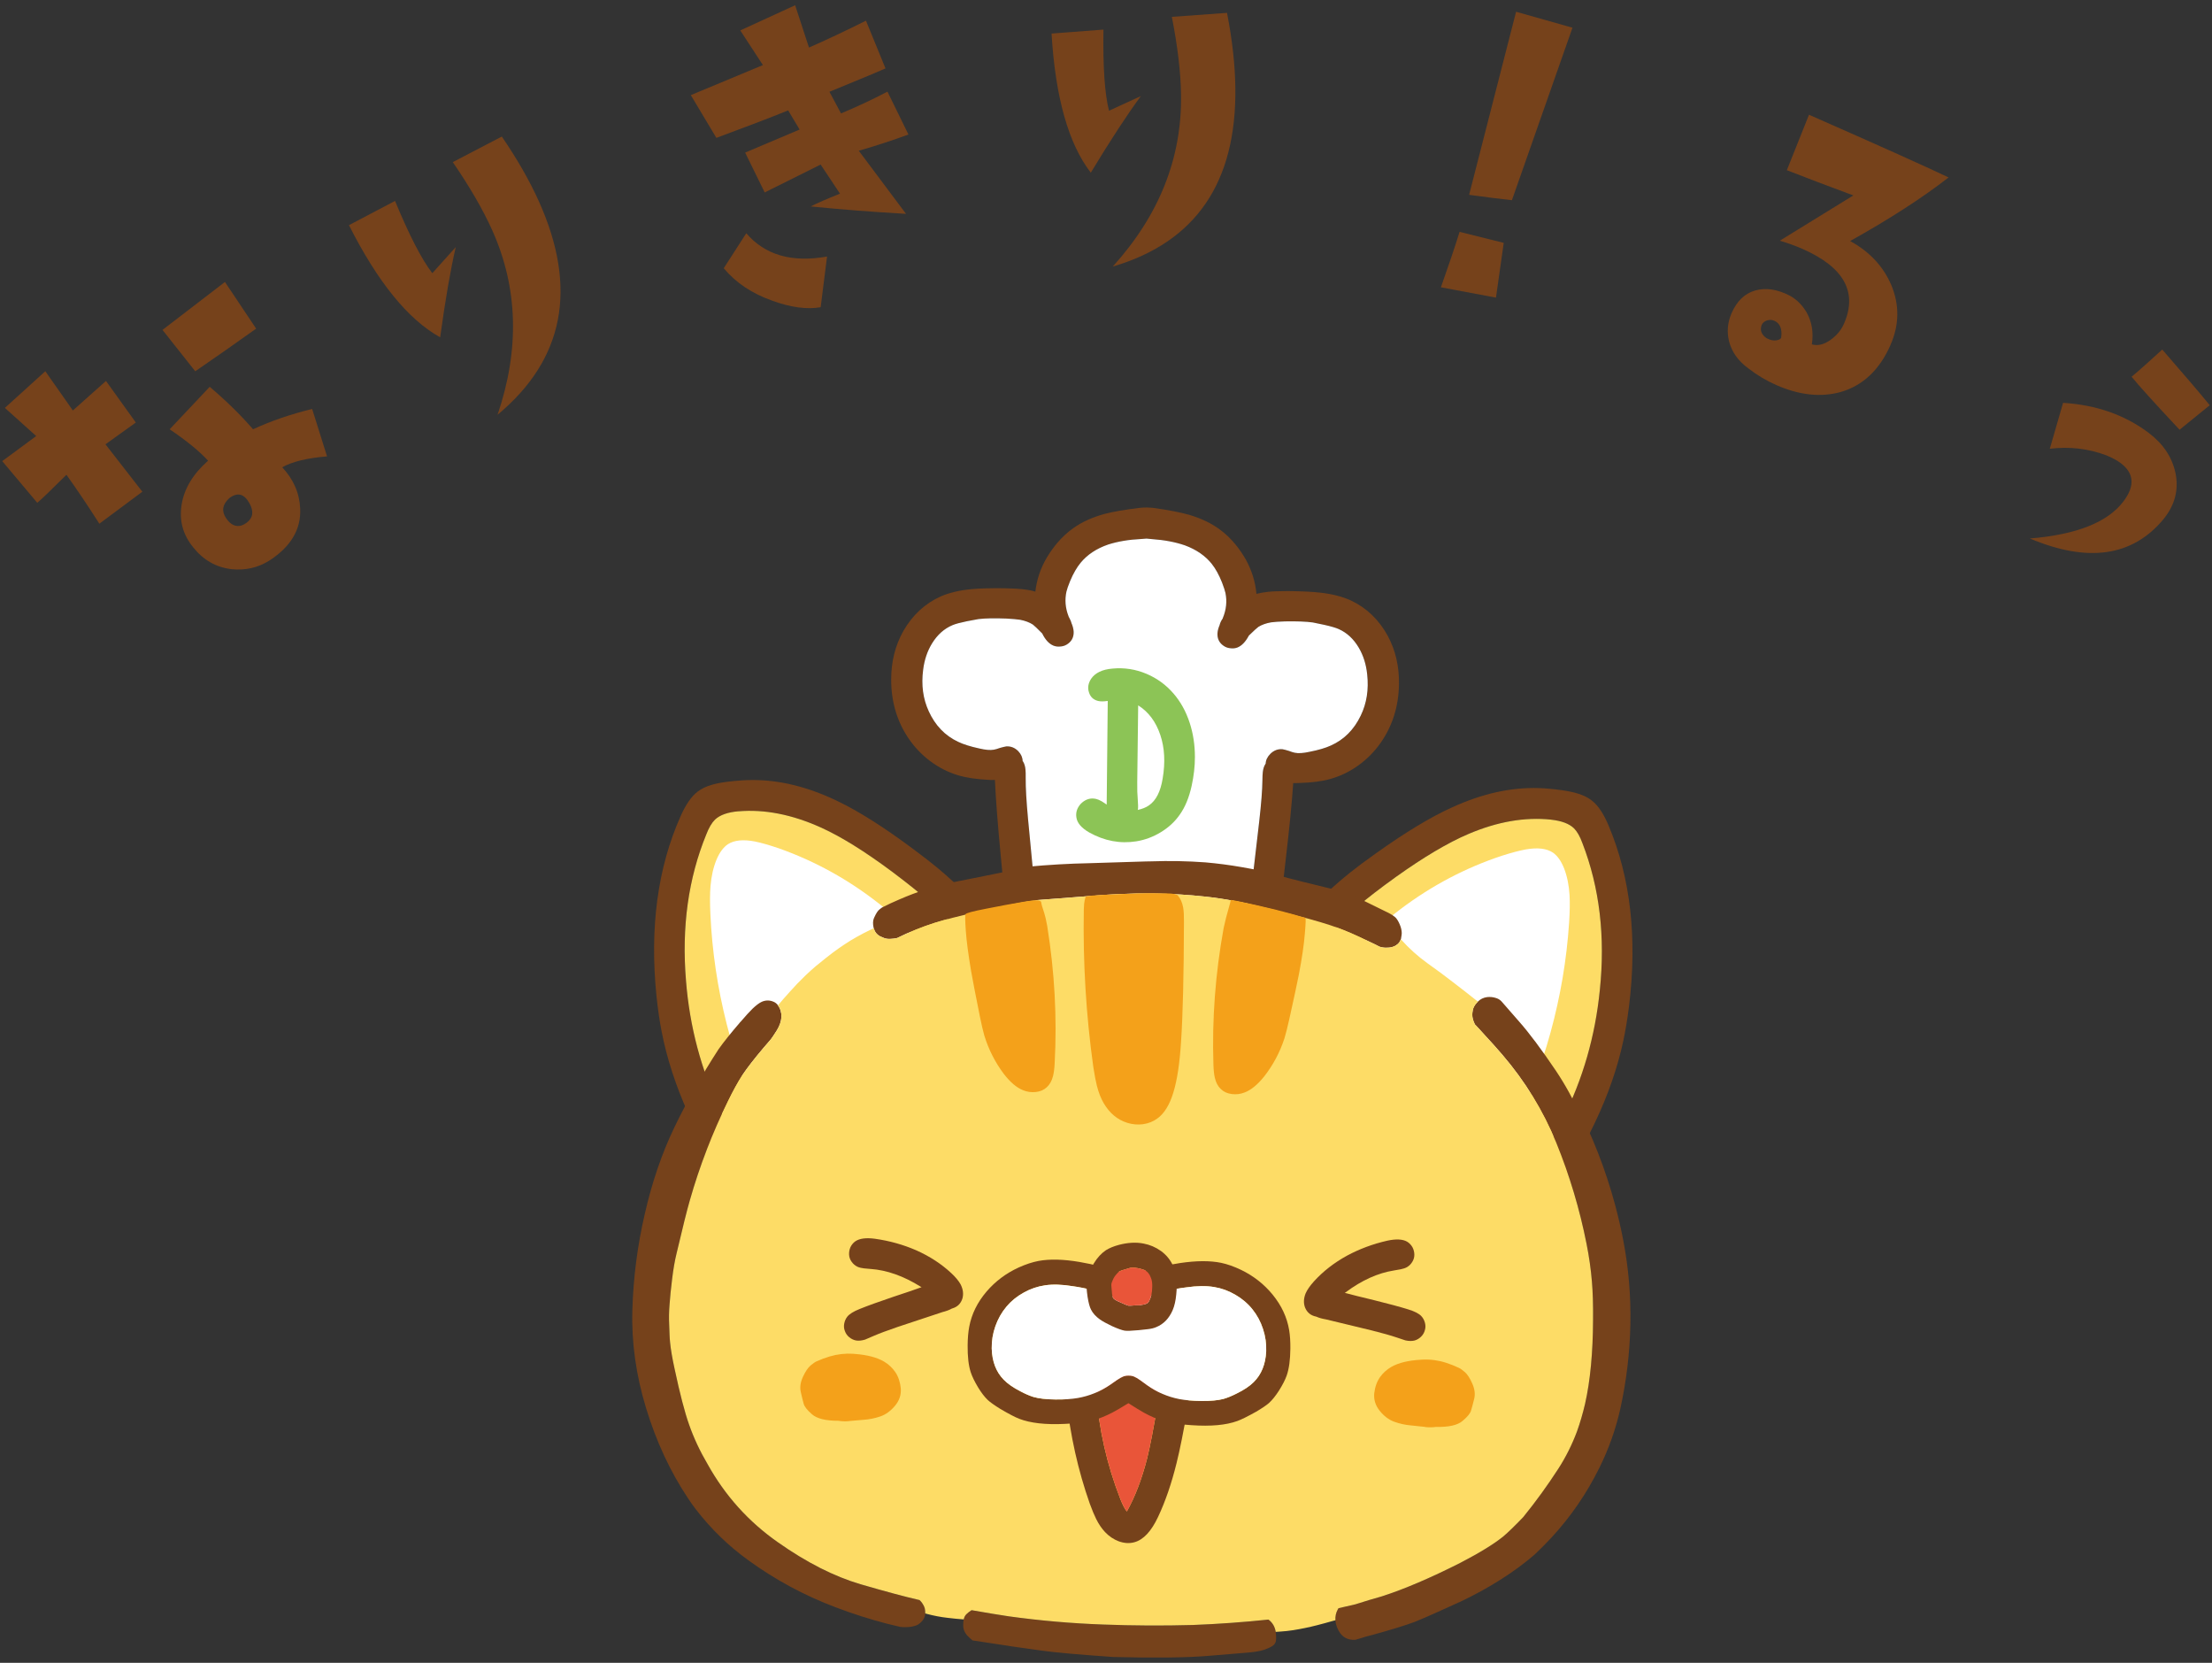
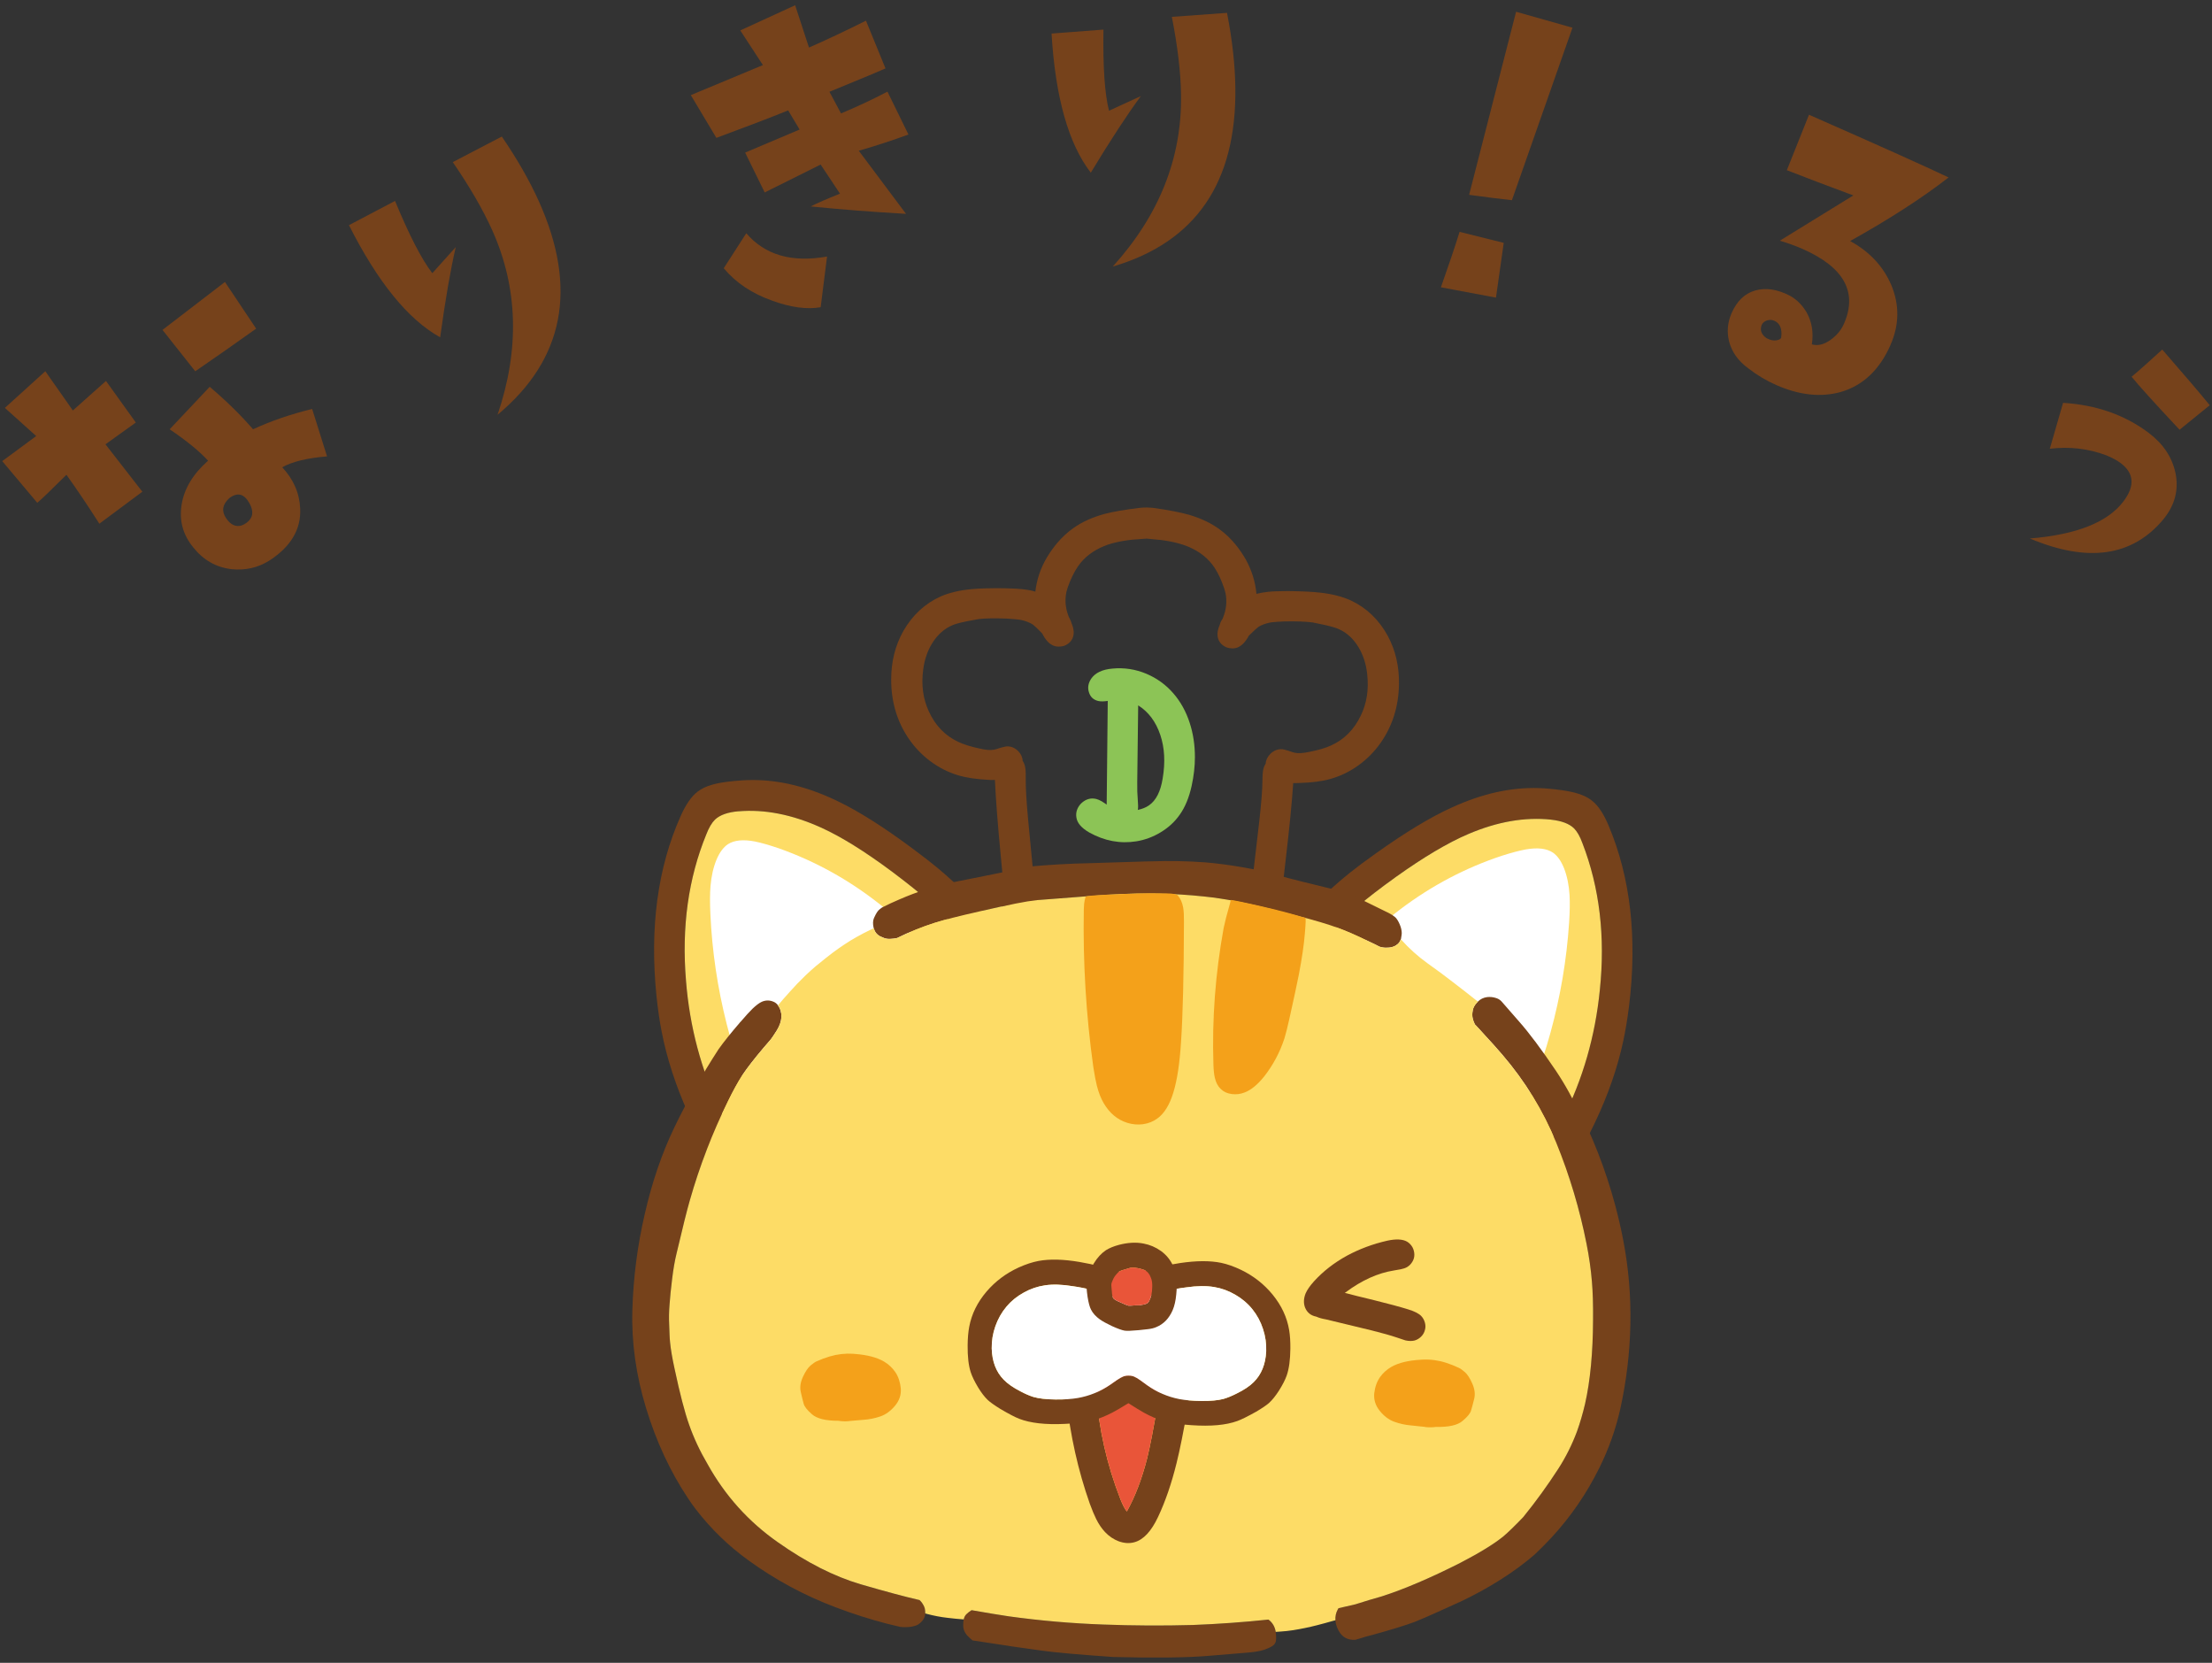
<svg xmlns="http://www.w3.org/2000/svg" width="165" height="124" version="1.1" viewBox="0 0 165 124">
  <rect x="0" y="0" width="165" height="124" fill="#333333" stroke="none" />
  <defs>
    <style>
      .cls-1 {
        fill: #76421b;
      }

      .cls-2 {
        fill: #76421b;
      }

      .cls-3 {
        fill: #f4a11a;
      }

      .cls-4 {
        fill: #8cc456;
      }

      .cls-5 {
        fill: #fff;
      }

      .cls-6 {
        fill: #e95539;
      }

      .cls-7 {
        fill: #fddc66;
      }
    </style>
  </defs>
  <g>
    <g id="_レイヤー_1" data-name="レイヤー_1">
      <g>
        <g>
          <path class="cls-2" d="M7.906,28.409l2.226,3.1-2.265,1.624,2.751,3.536-3.207,2.385c-.883-1.383-1.702-2.599-2.456-3.648-1.11,1.106-1.835,1.803-2.175,2.089l-2.614-3.108,2.534-1.869-2.336-2.1,3.016-2.734,2.055,2.926,2.47-2.201ZM16.78,21.027l2.327,3.48c-1.43,1.021-2.944,2.082-4.542,3.181l-2.444-3.085,4.659-3.576ZM23.285,30.498l1.11,3.536c-1.483.122-2.599.392-3.345.812.846.903,1.293,1.934,1.342,3.091.069,1.549-.705,2.844-2.325,3.883-.846.522-1.78.73-2.802.624-1.148-.136-2.099-.679-2.852-1.627-.77-.936-1.057-2-.865-3.19.193-1.191.851-2.281,1.974-3.271-.642-.703-1.597-1.484-2.866-2.342l2.987-3.169c1.243,1.056,2.32,2.112,3.232,3.167,1.333-.616,2.803-1.121,4.409-1.514ZM18.604,37.525c-.396-.714-.897-.837-1.506-.371-.508.466-.587.959-.238,1.48.336.505.73.687,1.181.544.137-.053.261-.124.374-.21.464-.356.527-.837.19-1.443Z" />
          <path class="cls-2" d="M33.997,18.426c-.386,1.655-.774,3.897-1.164,6.727-2.384-1.32-4.651-4.107-6.803-8.362l3.437-1.807c1.065,2.574,1.993,4.37,2.781,5.388l1.749-1.946ZM37.432,10.183c1.158,1.693,2.083,3.312,2.777,4.859,2.898,6.464,1.867,11.76-3.094,15.887,1.659-4.88,1.527-9.466-.397-13.757-.686-1.528-1.667-3.223-2.943-5.083l3.657-1.906Z" />
          <path class="cls-2" d="M67.765,10.032c-1.188.435-2.423.837-3.706,1.209l3.523,4.706c-2.547-.146-4.916-.331-7.106-.552.465-.241,1.192-.559,2.182-.952l-1.444-2.172-4.173,2.081-1.458-2.973,4.062-1.718-.855-1.429c-1.369.555-3.154,1.238-5.354,2.05l-1.906-3.188,5.377-2.24-1.687-2.585,4.092-1.878,1.032,3.155c1.266-.554,2.683-1.222,4.251-2.004l1.457,3.561c-.225.109-1.618.69-4.182,1.742l.864,1.613c1.194-.498,2.35-1.039,3.464-1.623l1.567,3.198ZM61.692,19.13l-.476,3.781c-1.036.176-2.235.015-3.597-.484-1.514-.528-2.724-1.336-3.633-2.424l1.681-2.61c1.392,1.626,3.4,2.206,6.024,1.738Z" />
          <path class="cls-2" d="M85.102,7.164c-1.011,1.366-2.257,3.271-3.737,5.713-1.664-2.157-2.64-5.615-2.927-10.375l3.871-.295c-.043,2.786.096,4.803.416,6.05l2.377-1.092ZM91.527.96c.391,2.013.598,3.867.621,5.562.097,7.083-2.951,11.535-9.143,13.355,3.459-3.821,5.157-8.083,5.093-12.786-.022-1.675-.251-3.619-.686-5.834l4.114-.298Z" />
          <path class="cls-2" d="M111.588,22.194l-4.106-.769c.573-1.614,1.037-2.992,1.393-4.135l3.293.821-.579,4.083ZM117.296,2.067l-4.517,12.862c-.887-.097-1.951-.229-3.193-.399l3.503-13.654,4.207,1.191Z" />
          <path class="cls-2" d="M141.024,25.715c-.82,1.867-2.063,3.04-3.729,3.52-1.48.408-3.079.234-4.798-.521-.738-.325-1.438-.742-2.095-1.252-.751-.55-1.227-1.222-1.429-2.017-.171-.714-.106-1.413.194-2.097.397-.905.986-1.468,1.767-1.687.779-.22,1.629-.094,2.547.375.501.264.918.668,1.253,1.212.415.711.555,1.522.419,2.433.431.123.884.02,1.36-.312.476-.331.819-.736,1.03-1.217,1.04-2.365.008-4.229-3.097-5.594-.499-.219-1.061-.422-1.684-.608l5.485-3.376c-1.915-.709-3.568-1.337-4.96-1.882l1.652-4.135c5.117,2.25,8.588,3.808,10.412,4.676-1.977,1.535-4.424,3.115-7.343,4.742,1.439.788,2.461,1.875,3.062,3.264.625,1.487.608,2.979-.049,4.476ZM132.864,25.171c.085-.646-.085-1.062-.51-1.249-.203-.089-.406-.09-.609-.004-.204.087-.328.231-.372.432-.083.339.054.63.409.874.27.141.511.192.727.154.215-.038.333-.106.355-.207Z" />
          <path class="cls-2" d="M161.355,38.746c-2.31,2.758-5.623,3.228-9.94,1.41,3.477-.284,5.804-1.207,6.983-2.77.863-1.144.796-2.092-.203-2.846-.273-.207-.633-.402-1.076-.584-1.339-.505-2.744-.669-4.218-.492l.991-3.424c2.485.157,4.614.904,6.387,2.242,1.079.814,1.744,1.81,1.995,2.985.263,1.26-.044,2.42-.919,3.479ZM164.833,30.219l-2.252,1.828c-1.863-1.988-3.057-3.305-3.578-3.953.542-.45,1.305-1.126,2.288-2.027,1.665,1.915,2.846,3.298,3.542,4.152Z" />
        </g>
        <g>
          <g id="________________0_Layer6_0_FILL">
            <path class="cls-1" d="M92.93,41.729c-.234-.409-.488-.781-.762-1.116-.365-.442-.75-.812-1.154-1.108-.626-.471-1.403-.845-2.332-1.12-.652-.181-1.516-.348-2.592-.5-.1-.016-.196-.025-.288-.026-.077-.008-.161-.013-.254-.014-.161-.001-.342.008-.543.029-1.079.13-1.946.279-2.602.447-.934.257-1.718.614-2.354,1.073-.411.288-.803.65-1.177,1.084-.28.329-.542.696-.785,1.1-.47.793-.755,1.641-.857,2.542-.268-.081-.556-.138-.864-.17-.323-.041-.807-.069-1.453-.084-1.062-.01-1.87.013-2.424.067-.893.08-1.665.261-2.314.542-1.175.53-2.103,1.386-2.785,2.569-.611,1.08-.916,2.293-.914,3.638-.001,1.634.426,3.089,1.283,4.364.44.652.972,1.216,1.599,1.69.649.49,1.346.847,2.09,1.072.614.187,1.378.303,2.293.347.161.013.319.015.473.005.062,1.417.212,3.351.448,5.799.272,2.772.444,4.706.518,5.8.02.323.048.566.085.728.067.267.172.479.317.638.015.021.038.041.069.058,0,.019.003.039.011.058,0,.019,0,.039,0,.058,0,.025,0,.044,0,.058.007.023.015.046.022.069.008.016.015.035.023.058,0,.023,0,.042,0,.058.015.021.027.037.034.047.007.027.015.05.022.069.015.02.03.039.046.058.008.025.019.044.034.058.015.023.03.047.045.07.015.016.027.035.034.058.023.023.046.043.069.058.015.021.034.041.057.058.023.02.05.039.08.058.031.02.065.039.103.059.038.025.076.045.115.059.054.016.104.032.15.048.023.008.05.016.08.024.069.008.135.013.196.014.015,0,.031,0,.046,0,.023,0,.05,0,.081,0,2.647.027,5.293.054,7.94.081.239.002.477.005.716.007,2.647.027,5.293.054,7.94.081.031,0,.058,0,.081,0,.015,0,.031,0,.046,0,.062,0,.127-.003.196-.01.031-.007.058-.015.081-.022.046-.015.096-.03.15-.045.039-.013.077-.032.116-.057.039-.019.073-.038.104-.057.031-.019.058-.038.081-.057.023-.017.043-.036.058-.057.023-.015.046-.034.07-.057.008-.023.02-.042.035-.057.016-.023.031-.046.047-.069.015-.013.027-.033.035-.057.016-.019.031-.038.047-.057.008-.019.016-.042.024-.069.008-.01.019-.025.035-.046,0-.015,0-.035,0-.058.008-.023.016-.042.024-.057.008-.023.016-.046.024-.069,0-.014,0-.033,0-.058,0-.019,0-.038,0-.058.008-.019.012-.038.012-.058.023-.017.047-.036.07-.057.148-.156.258-.366.33-.631.04-.161.073-.404.1-.726.096-1.092.308-3.021.636-5.788.287-2.443.475-4.369.567-5.777.146.005.304.003.473-.007.916-.025,1.683-.125,2.3-.3.748-.21,1.452-.552,2.111-1.029.636-.461,1.18-1.014,1.633-1.657.882-1.258,1.34-2.704,1.372-4.337.029-1.345-.251-2.563-.84-3.656-.657-1.196-1.568-2.071-2.732-2.625-.643-.294-1.411-.491-2.302-.589-.553-.066-1.361-.105-2.423-.117-.646.002-1.131.02-1.455.054-.316.034-.609.085-.879.153-.083-.896-.348-1.749-.793-2.559M88.382,40.667c.859.317,1.531.782,2.017,1.394.281.354.534.815.759,1.381.135.349.221.612.257.788.124.619.06,1.234-.192,1.845-.008.015-.016.038-.024.069-.015.015-.027.03-.035.046-.094.147-.157.293-.189.437-.008.027-.02.054-.035.08-.095.25-.136.469-.122.657.019.352.186.627.499.825.145.091.306.142.483.155.177.022.342.004.497-.053.324-.125.612-.422.863-.892.016-.015.031-.03.047-.046.326-.318.548-.52.664-.605.255-.158.572-.27.95-.337.239-.032.582-.055,1.028-.07.885-.016,1.577.01,2.077.079l.875.182c.491.111.844.214,1.059.311.613.271,1.112.734,1.498,1.389.34.579.549,1.239.626,1.98.127,1.139-.034,2.169-.482,3.088-.503,1.046-1.246,1.789-2.227,2.228-.402.184-.935.34-1.598.469-.463.101-.825.124-1.086.07-.1-.017-.253-.065-.46-.143-.199-.061-.353-.101-.46-.12-.338-.03-.639.082-.904.337-.225.227-.343.472-.354.735-.008.013-.016.025-.023.034-.102.16-.165.359-.191.598-.017.127-.027.343-.03.646-.007.684-.087,1.699-.239,3.045l-.987,8.474c-.017.176-.03.33-.039.461-2.447-.021-4.89-.042-7.329-.063-.238-.006-.477-.008-.716-.007-2.447-.029-4.893-.058-7.34-.087.001-.131-.005-.285-.018-.462l-.813-8.492c-.125-1.348-.183-2.365-.176-3.049.003-.303-.002-.519-.016-.647-.021-.24-.08-.44-.178-.602-.015-.01-.027-.021-.034-.035-.005-.271-.114-.518-.327-.742-.259-.26-.558-.379-.897-.355-.108.017-.262.054-.463.111-.209.074-.363.119-.463.134-.262.049-.623.018-1.084-.092-.66-.142-1.19-.309-1.588-.501-.973-.459-1.7-1.217-2.181-2.273-.429-.929-.569-1.961-.418-3.098.092-.739.314-1.395.666-1.967.399-.646.908-1.099,1.526-1.358.216-.092.571-.189,1.065-.289l.879-.164c.501-.059,1.193-.071,2.078-.037.446.024.788.055,1.026.091.376.074.691.193.943.356.115.087.332.293.652.618.008.015.023.031.046.047.234.475.515.778.845.909.153.06.319.081.496.063.177-.009.339-.057.486-.145.317-.191.489-.463.516-.814.017-.187-.019-.407-.109-.659-.015-.025-.026-.052-.034-.081-.037-.143-.097-.29-.18-.441-.015-.023-.026-.042-.034-.058-.007-.023-.015-.042-.022-.058-.24-.616-.291-1.232-.154-1.848.04-.175.131-.436.273-.782.237-.562.499-1.017.787-1.365.499-.602,1.18-1.053,2.045-1.353.718-.231,1.539-.368,2.463-.413.162-.01.296-.02.404-.031.1.013.235.026.404.039.923.064,1.741.219,2.454.464Z" />
-             <path class="cls-5" d="M90.399,42.061c-.486-.612-1.159-1.077-2.017-1.394-.713-.245-1.531-.4-2.454-.464-.169-.013-.304-.026-.404-.039-.108.011-.243.021-.404.031-.924.045-1.745.183-2.463.413-.865.299-1.547.75-2.045,1.353-.288.348-.551.803-.787,1.365-.142.346-.233.607-.273.782-.137.616-.086,1.232.154,1.848.007.016.015.035.022.058.007.015.019.035.034.058.083.151.143.298.18.441.007.029.019.056.034.081.09.252.126.472.109.659-.027.352-.199.623-.516.814-.147.088-.309.136-.486.145-.177.018-.342-.003-.496-.063-.329-.131-.611-.434-.845-.909-.023-.016-.038-.031-.046-.047-.32-.325-.537-.531-.652-.618-.252-.163-.566-.281-.943-.356-.238-.037-.58-.067-1.026-.091-.885-.035-1.577-.022-2.078.037l-.879.164c-.493.101-.848.197-1.065.289-.618.259-1.127.712-1.526,1.358-.352.572-.574,1.228-.666,1.967-.15,1.136-.011,2.169.418,3.098.482,1.057,1.209,1.814,2.181,2.273.398.192.927.359,1.588.501.46.11.822.141,1.084.092.1-.015.254-.06.463-.134.201-.057.355-.094.463-.111.339-.023.638.095.897.355.213.224.322.472.327.742.008.013.019.025.034.035.098.162.158.363.178.602.014.128.02.343.016.647-.007.684.052,1.701.176,3.049l.813,8.492c.014.177.02.331.018.462,2.447.029,4.893.058,7.34.087.239-.001.477.001.716.007,2.439.021,4.882.042,7.329.063.009-.131.022-.285.039-.461l.987-8.474c.152-1.345.232-2.36.239-3.045.003-.303.013-.519.03-.646.026-.239.089-.439.191-.598.008-.01.016-.021.023-.034.01-.263.128-.508.354-.735.264-.255.565-.367.904-.337.107.019.261.059.46.12.207.078.36.126.46.143.261.054.623.031,1.086-.07.663-.129,1.196-.285,1.598-.469.982-.439,1.724-1.181,2.227-2.228.448-.92.608-1.949.482-3.088-.077-.741-.286-1.401-.626-1.98-.386-.655-.885-1.117-1.498-1.389-.214-.097-.567-.2-1.059-.311l-.875-.182c-.499-.069-1.192-.095-2.077-.079-.446.015-.789.038-1.028.07-.378.067-.694.179-.95.337-.116.085-.338.287-.664.605-.016.015-.031.031-.047.046-.251.47-.539.767-.863.892-.154.057-.32.074-.497.053-.177-.013-.338-.064-.483-.155-.313-.198-.48-.473-.499-.825-.013-.188.027-.407.122-.657.016-.027.027-.053.035-.08.032-.144.095-.29.189-.437.008-.015.02-.031.035-.046.008-.031.016-.053.024-.069.252-.611.316-1.226.192-1.845-.037-.176-.122-.438-.257-.788-.225-.567-.478-1.027-.759-1.381Z" />
          </g>
          <g id="________________0_Layer6_1_FILL">
            <path class="cls-4" d="M88.891,58.592c.161-.739.242-1.45.241-2.134.001-.899-.128-1.751-.389-2.554-.276-.848-.68-1.579-1.213-2.193-.555-.643-1.227-1.131-2.016-1.466-.812-.34-1.653-.469-2.524-.388-.762.062-1.296.317-1.601.763-.219.337-.272.673-.16,1.008.104.343.333.558.686.645.182.042.42.041.716-.004l-.078,7.605c0,.044,0,.086-.001.127-.05-.034-.104-.071-.16-.11-.306-.215-.578-.329-.816-.343-.361-.024-.686.112-.974.411-.265.304-.368.637-.31,1,.057.409.373.78.947,1.114,1.14.637,2.315.859,3.525.666.64-.104,1.242-.327,1.807-.669.588-.352,1.066-.793,1.433-1.322.398-.556.694-1.274.888-2.155M86.552,54.808c.321.959.379,2.04.175,3.245-.156.977-.498,1.646-1.025,2.007-.219.153-.498.266-.835.339.006-.012.01-.024.012-.036.024-.126.019-.402-.015-.829-.028-.258-.039-.657-.034-1.196l.07-5.737c.77.483,1.32,1.219,1.651,2.206Z" />
          </g>
          <g id="________________0_Layer5_0_FILL">
            <path class="cls-1" d="M116.497,58.926c-.676-.092-1.245-.144-1.707-.156-2.077-.067-4.233.411-6.467,1.434-1.6.722-3.505,1.872-5.714,3.45-.76.539-1.392,1.009-1.896,1.412-3.266,2.614-5.834,5.773-7.703,9.478-.338.658-.539,1.21-.606,1.656-.082.515-.038,1.081.133,1.698.126.448.344.985.653,1.611,1.523,3.017,3.567,5.627,6.13,7.831.503.436.962.775,1.375,1.018.291.164.857.42,1.7.768.697.292,1.723.768,3.079,1.428,1.355.653,2.378,1.125,3.067,1.416.82.339,1.495.542,2.025.609.584.067,1.162.016,1.733-.155.579-.179,1.093-.454,1.544-.827.38-.312.824-.827,1.332-1.545,3.083-4.285,5.053-8.428,5.91-12.428.161-.745.305-1.609.43-2.593.622-5.095.113-9.583-1.524-13.462-.368-.881-.781-1.501-1.239-1.859-.282-.226-.635-.403-1.056-.53-.291-.095-.691-.18-1.198-.255M109.538,62.19c2.156-.917,4.207-1.273,6.151-1.068.792.085,1.367.302,1.725.652.236.241.444.609.623,1.103,1.282,3.314,1.714,6.97,1.296,10.967-.343,3.421-1.264,6.62-2.764,9.598-.77,1.523-1.865,3.286-3.286,5.287-.304.42-.569.737-.794.95-.334.312-.679.505-1.033.578-.278.051-.589.036-.934-.044-.238-.056-.541-.163-.909-.321-.904-.379-2.133-.93-3.688-1.654l-2.148-.992c-1.034-.488-1.776-.876-2.227-1.165-.588-.398-1.203-.909-1.843-1.531-1.333-1.306-2.507-2.78-3.521-4.422-.469-.774-.846-1.505-1.132-2.193-.263-.649-.357-1.173-.284-1.573.033-.223.144-.514.332-.874,1.547-3.054,3.625-5.703,6.233-7.947.683-.586,1.61-1.299,2.78-2.142,2.093-1.494,3.901-2.565,5.423-3.211Z" />
            <path class="cls-7" d="M115.69,61.122c-1.945-.205-3.995.151-6.151,1.068-1.522.646-3.33,1.717-5.423,3.211-1.171.842-2.097,1.556-2.78,2.142-2.608,2.243-4.686,4.892-6.233,7.947-.188.36-.299.651-.332.874-.073.399.021.924.284,1.573.285.688.663,1.419,1.132,2.193,1.014,1.642,2.188,3.116,3.521,4.422.64.622,1.254,1.132,1.843,1.531.451.289,1.193.678,2.227,1.165l2.148.992c1.555.724,2.784,1.275,3.688,1.654.368.158.671.265.909.321.345.08.657.095.934.044.355-.073.699-.266,1.033-.578.225-.213.49-.53.794-.95,1.421-2.002,2.516-3.764,3.286-5.287,1.5-2.978,2.422-6.177,2.764-9.598.418-3.997-.014-7.653-1.296-10.967-.18-.494-.387-.862-.623-1.103-.358-.35-.933-.567-1.725-.652Z" />
          </g>
          <g id="________________0_Layer5_1_FILL">
            <path class="cls-1" d="M54.314,58.29c.678-.078,1.248-.118,1.71-.121,2.078-.025,4.223.497,6.436,1.566,1.585.755,3.466,1.944,5.642,3.567.748.554,1.371,1.037,1.867,1.45,3.212,2.68,5.715,5.891,7.508,9.634.324.665.515,1.221.572,1.668.072.516.016,1.081-.167,1.695-.135.445-.364.977-.686,1.597-1.585,2.985-3.681,5.553-6.289,7.704-.512.426-.977.756-1.395.99-.294.159-.866.403-1.716.733-.703.278-1.739.733-3.107,1.365-1.368.625-2.4,1.076-3.096,1.353-.827.322-1.506.512-2.037.568-.585.056-1.162-.008-1.729-.191-.575-.191-1.084-.477-1.526-.858-.374-.319-.807-.843-1.3-1.572-2.995-4.347-4.88-8.53-5.654-12.547-.146-.748-.272-1.615-.377-2.601-.517-5.107.083-9.583,1.799-13.428.386-.873.812-1.485,1.277-1.834.287-.22.643-.39,1.067-.508.293-.089.694-.166,1.203-.23M61.204,61.696c-2.137-.961-4.18-1.359-6.128-1.194-.793.069-1.372.275-1.738.617-.241.236-.456.599-.646,1.09-1.349,3.287-1.856,6.933-1.52,10.938.273,3.427,1.129,6.645,2.568,9.653.738,1.539,1.797,3.323,3.177,5.354.296.426.554.748.775.966.328.319.668.519,1.021.599.276.057.588.048.935-.025.239-.051.544-.152.915-.302.912-.36,2.152-.886,3.721-1.578l2.168-.947c1.044-.466,1.794-.84,2.251-1.12.596-.386,1.221-.884,1.874-1.493,1.36-1.279,2.563-2.729,3.611-4.349.485-.765.877-1.488,1.176-2.169.276-.644.381-1.166.316-1.567-.028-.224-.133-.517-.314-.88-1.484-3.085-3.508-5.776-6.07-8.072-.671-.599-1.583-1.332-2.736-2.198-2.062-1.537-3.847-2.644-5.356-3.321Z" />
            <path class="cls-7" d="M55.076,60.502c1.948-.165,3.991.233,6.128,1.194,1.509.677,3.294,1.784,5.356,3.321,1.153.866,2.065,1.599,2.736,2.198,2.562,2.296,4.585,4.987,6.07,8.072.181.363.286.657.314.88.065.401-.04.923-.316,1.567-.299.682-.691,1.405-1.176,2.169-1.048,1.62-2.251,3.07-3.611,4.349-.653.609-1.277,1.107-1.874,1.493-.457.28-1.207.653-2.251,1.12l-2.168.947c-1.569.692-2.81,1.218-3.721,1.578-.371.15-.676.251-.915.302-.347.073-.659.082-.935.025-.353-.081-.694-.28-1.021-.599-.221-.218-.479-.54-.775-.966-1.38-2.03-2.439-3.815-3.177-5.354-1.439-3.008-2.295-6.226-2.568-9.653-.336-4.005.171-7.651,1.52-10.938.19-.49.405-.854.646-1.09.365-.342.944-.548,1.738-.617Z" />
          </g>
          <g id="________________0_Layer5_2_FILL">
            <path class="cls-5" d="M115.838,63.582c-.466-.313-1.139-.392-2.017-.24-.478.087-1.08.247-1.805.478-2.702.896-5.213,2.217-7.531,3.963-2.311,1.746-4.271,3.792-5.88,6.138-.359.52-.51.953-.452,1.3.036.247.217.552.545.917l6.026,6.675c.601.691,1.119,1.177,1.555,1.459.329.219.819.459,1.47.719.728.284,1.23.505,1.505.662.184.102.459.259.826.47.329.157.625.226.887.205.608-.048,1.168-.569,1.678-1.564,1.264-2.472,2.268-5.059,3.011-7.76.743-2.701,1.206-5.436,1.388-8.204.055-.823.065-1.507.033-2.054-.046-.747-.182-1.41-.407-1.989-.218-.549-.494-.94-.831-1.174Z" />
          </g>
          <g id="________________0_Layer5_3_FILL">
            <path class="cls-5" d="M54.3,62.953c.472-.303,1.146-.369,2.022-.199.476.097,1.074.269,1.795.515,2.683.951,5.166,2.323,7.449,4.116,2.275,1.793,4.192,3.879,5.753,6.257.349.527.49.963.425,1.309-.041.246-.229.548-.563.906l-6.161,6.551c-.615.679-1.143,1.154-1.584,1.427-.333.212-.828.442-1.484.689-.734.27-1.24.48-1.518.631-.186.098-.464.249-.836.453-.332.151-.629.213-.891.187-.607-.06-1.156-.593-1.646-1.598-1.213-2.498-2.164-5.105-2.852-7.82-.688-2.716-1.095-5.459-1.22-8.231-.038-.824-.035-1.508.009-2.054.061-.746.211-1.406.447-1.981.229-.544.513-.93.854-1.157Z" />
          </g>
          <g id="________________0_Layer5_4_FILL">
            <path class="cls-1" d="M58.289,75.84c.011-.331-.074-.62-.257-.868-.008-.015-.019-.031-.034-.047-.084-.101-.183-.175-.298-.222-.291-.126-.583-.125-.877.003-.186.083-.414.254-.686.512-.225.221-.521.545-.887.972-.031.023-.058.053-.082.092-.646.747-1.168,1.4-1.567,1.958-1.274,1.965-2.375,3.912-3.303,5.841-.928,1.93-1.661,4.077-2.201,6.441-.547,2.357-.856,4.747-.927,7.17-.071,2.416.273,4.866,1.033,7.351.76,2.478,1.795,4.701,3.106,6.669.182.279.379.558.592.837,1.132,1.466,2.438,2.733,3.92,3.803,2.001,1.452,4.159,2.617,6.474,3.494,1.265.482,2.557.896,3.877,1.24.338.08.675.161,1.013.241.184.017.373.019.565.006.169-.006.331-.035.486-.087.147-.037.274-.105.383-.204.248-.198.381-.439.4-.723,0-.069-.002-.139-.009-.208-.007-.108-.032-.212-.078-.312-.09-.193-.204-.352-.341-.477-1.059-.242-2.521-.634-4.386-1.176-1.979-.582-4.039-1.626-6.178-3.133-2.185-1.531-3.931-3.468-5.238-5.813-.582-.991-1.045-1.981-1.389-2.969-.322-.904-.681-2.285-1.077-4.143-.176-.81-.289-1.469-.338-1.977-.021-.193-.034-.385-.04-.578-.006-.177-.015-.423-.027-.739-.026-.485-.017-.989.027-1.512.036-.531.1-1.169.193-1.914.092-.753.203-1.387.331-1.901.45-1.919.779-3.235.987-3.949.726-2.547,1.679-5.019,2.857-7.416.362-.743.71-1.378,1.047-1.905.36-.543.901-1.241,1.626-2.096.023-.031.051-.061.082-.092.016-.023.035-.046.058-.069.164-.198.288-.343.374-.435.078-.099.226-.321.445-.665.211-.344.326-.678.345-1.001M75.227,120.532c-.668-.099-1.586-.251-2.754-.455-.139.083-.271.186-.396.308-.101.107-.164.233-.189.379-.008.008-.012.015-.012.023-.017.123-.026.246-.027.369-.011.3.087.566.292.799.114.124.244.245.389.362l.012.012c.837.132,1.682.26,2.535.384.154.025.307.049.461.074h.011c.515.067,1.252.171,2.213.311.953.133,2.713.289,5.282.469,3.054.077,5.39.051,7.007-.078,1.61-.137,2.642-.223,3.096-.257.454-.041.817-.103,1.087-.185.262-.082.49-.184.684-.305.186-.121.276-.309.271-.563.002-.162-.008-.323-.03-.485-.065-.393-.247-.699-.545-.917-1.864.196-3.743.331-5.637.404-2.224.062-4.456.051-6.694-.034-2.377-.086-4.729-.291-7.058-.615M109.854,75.363c-.041.207-.042.396-.006.565.037.162.093.317.168.463.091.093.183.19.274.291.152.171.3.334.445.489.464.497.909.994,1.335,1.491,1.696,1.98,3.032,4.159,4.008,6.539.998,2.449,1.754,4.97,2.266,7.56.19.956.323,1.888.398,2.797.069.801.097,1.759.086,2.875-.01,2.447-.208,4.53-.595,6.25-.169.722-.368,1.404-.598,2.048-.372.996-.839,1.931-1.402,2.802-.805,1.246-1.675,2.445-2.611,3.598-.63.655-1.12,1.131-1.469,1.428-.698.57-1.775,1.232-3.229,1.987-2.235,1.131-4.191,1.966-5.866,2.502-.247.075-.556.164-.926.268-.34.104-.675.209-1.007.313h.011c-.432.103-.864.203-1.296.299-.016.031-.035.065-.059.103-.133.245-.19.51-.17.795,0,.015,0,.031,0,.046.021.169.062.328.122.475.06.155.135.298.226.429.266.364.637.534,1.114.508.008,0,.015,0,.023,0,.216-.067.432-.13.648-.19.015-.007.031-.015.046-.023l.637-.167c1.35-.371,2.389-.691,3.115-.961.44-.18.939-.394,1.495-.643l1.821-.824h.011c2.219-1.055,4.09-2.24,5.611-3.555.427-.403.839-.819,1.236-1.245,1.439-1.555,2.631-3.286,3.573-5.192.707-1.416,1.234-2.9,1.581-4.451.452-2.058.7-4.136.745-6.237.045-2.146-.134-4.257-.536-6.331-.168-.871-.367-1.735-.597-2.592-.712-2.654-1.709-5.208-2.992-7.66l.383.95c-.496-1.144-1.097-2.243-1.801-3.297-1.076-1.596-1.995-2.825-2.756-3.687-.761-.87-1.198-1.37-1.312-1.502-.122-.132-.279-.222-.47-.27-.192-.056-.392-.073-.6-.052-.277.036-.509.149-.696.339-.023.015-.043.034-.058.057-.187.198-.297.401-.329.608M92.603,64.66c-.891-.155-1.786-.272-2.686-.351-1.338-.098-2.688-.124-4.051-.076-.138-.001-.273.001-.404.007-1.401.047-2.798.091-4.191.13-1.532.031-3.068.119-4.608.264h-.012c-.224.051-.702.162-1.435.332-.254.051-1.295.26-3.123.626-1.28.241-2.321.496-3.124.764-.579.186-1.209.426-1.889.719-.441.188-.87.387-1.287.599-.015.008-.066.046-.151.114-.085.061-.159.141-.222.24-.062.092-.137.233-.224.425s-.097.438-.031.738c0,.008.004.015.011.023.067.27.222.472.467.605.076.039.188.086.333.142.146.048.303.065.473.051.162-.006.32-.028.474-.064.92-.452,1.848-.828,2.782-1.126.726-.231,1.84-.516,3.344-.855l1.666-.375v.012c.748-.169,1.388-.297,1.92-.384.231-.036.466-.068.705-.097,1.363-.101,2.734-.207,4.112-.316,1.54-.13,2.968-.189,4.284-.175.169.002.342.003.519.005h.012c1.208.02,2.404.094,3.587.221,1.399.145,2.996.442,4.792.892l2.107.541c1.312.337,2.329.639,3.049.908.598.214,1.364.549,2.298,1.005.046.023.096.047.149.071.207.094.421.201.643.318.023.008.05.016.081.024.169.048.342.065.519.052.154.001.3-.024.439-.076.116-.037.22-.098.313-.182.093-.076.163-.171.211-.286.008-.008.02-.034.035-.08l.012-.023c.008-.046.025-.15.049-.311.025-.169,0-.369-.075-.601-.082-.239-.184-.44-.305-.603-.129-.171-.427-.362-.894-.575l-1.631-.801h-.011c-.827-.378-1.429-.619-1.805-.723-2.326-.562-3.761-.923-4.306-1.083-.951-.279-1.926-.501-2.925-.665Z" />
            <path class="cls-7" d="M85.739,66.633c-1.316-.014-2.744.045-4.284.175-1.378.109-2.749.214-4.112.316-.239.028-.474.061-.705.097-.532.087-1.172.215-1.92.384v-.012s-1.666.375-1.666.375c-1.504.339-2.619.623-3.344.855-.934.298-1.861.674-2.782,1.126-.154.037-.312.058-.474.064-.169.014-.327-.003-.473-.051-.146-.055-.257-.103-.333-.142-.245-.133-.401-.335-.467-.605-.255.121-.506.245-.754.373-.333.174-.661.359-.987.555-.302.189-.6.386-.895.591-.31.22-.612.448-.907.683-.264.213-.528.425-.791.638-.248.213-.493.434-.734.662-.21.206-.42.415-.63.628-.35.374-.696.755-1.039,1.144-.14.16-.276.32-.409.481.182.248.268.538.257.868-.019.323-.134.657-.345,1.001-.219.344-.367.566-.445.665-.086.091-.21.236-.374.435-.023.023-.043.046-.058.069-.031.031-.058.061-.082.092-.724.854-1.266,1.553-1.626,2.096-.336.528-.685,1.163-1.047,1.905-1.179,2.397-2.131,4.868-2.857,7.416-.207.713-.536,2.03-.987,3.949-.128.514-.239,1.148-.331,1.901-.092.745-.157,1.383-.193,1.914-.044.523-.053,1.027-.027,1.512.012.316.021.562.027.739.006.192.019.385.04.578.049.508.161,1.167.338,1.977.396,1.859.756,3.24,1.077,4.143.344.988.807,1.978,1.389,2.969,1.307,2.345,3.053,4.283,5.238,5.813,2.139,1.507,4.198,2.551,6.178,3.133,1.864.542,3.326.934,4.386,1.176.137.125.251.283.341.477.045.1.071.205.078.312.007.069.01.139.009.208.038.016.08.028.127.036.506.136,1.021.234,1.544.293.407.05.807.089,1.199.116.025-.146.087-.272.189-.379.124-.122.256-.224.396-.308,1.168.204,2.085.356,2.754.455,2.328.324,4.681.529,7.058.615,2.238.084,4.47.096,6.694.034,1.894-.073,3.773-.208,5.637-.404.298.218.479.524.545.917.1-.007.204-.013.312-.02.331-.02.658-.055.982-.105.593-.094,1.179-.215,1.758-.363.409-.104.818-.215,1.227-.334.054-.015.112-.03.173-.044-.02-.285.036-.55.17-.795.023-.038.043-.073.059-.103.432-.096.864-.195,1.296-.298h-.011c.332-.105.668-.209,1.007-.313.37-.104.679-.193.926-.268,1.675-.537,3.631-1.371,5.866-2.502,1.454-.755,2.531-1.417,3.229-1.987.349-.297.839-.772,1.469-1.428.935-1.152,1.805-2.352,2.611-3.598.563-.871,1.03-1.806,1.402-2.802.23-.644.429-1.327.598-2.048.387-1.72.585-3.803.595-6.25.011-1.116-.017-2.074-.086-2.875-.075-.909-.208-1.841-.398-2.797-.512-2.591-1.267-5.111-2.266-7.56-.976-2.38-2.312-4.56-4.008-6.539-.426-.497-.871-.994-1.335-1.491-.145-.155-.293-.318-.445-.489-.091-.101-.183-.198-.274-.291-.075-.147-.131-.301-.168-.463-.037-.17-.035-.358.006-.565.033-.207.143-.41.329-.608.016-.023.035-.042.058-.057-.053-.047-.107-.09-.16-.129-.557-.444-1.122-.885-1.695-1.322-.611-.476-1.237-.94-1.879-1.393-.733-.523-1.404-1.126-2.013-1.81-.016.046-.028.073-.035.08-.047.115-.118.21-.211.286-.093.084-.198.144-.313.182-.139.052-.286.078-.439.076-.177.013-.35-.004-.519-.052-.031-.008-.058-.016-.081-.024-.222-.118-.436-.224-.643-.318-.054-.024-.103-.047-.149-.071-.934-.456-1.7-.791-2.298-1.005-.721-.269-1.737-.572-3.049-.908l-2.107-.541c-1.796-.449-3.393-.746-4.792-.892-1.184-.128-2.38-.201-3.587-.221h-.012c-.177-.002-.35-.004-.519-.005Z" />
          </g>
          <g id="________________0_Layer4_0_FILL">
-             <path class="cls-3" d="M78.119,69.071c-.08-.439-.157-.775-.232-1.007-.127-.363-.201-.625-.223-.787-.029-.17-.475-.178-1.339-.025-.863.145-1.788.316-2.775.514-.987.19-1.496.327-1.528.411-.039.077-.032.492.022,1.247.054.755.186,1.756.396,3.005.124.701.339,1.816.647,3.342.124.617.235,1.095.332,1.435.32,1.05.807,2.009,1.459,2.877.478.62.955,1.025,1.43,1.215.306.126.621.172.945.137.339-.035.617-.155.835-.361.218-.198.37-.473.459-.826.064-.246.106-.572.125-.98.181-3.376-.004-6.775-.554-10.198M88.315,68.702c.004-.431-.015-.773-.059-1.028-.066-.362-.197-.66-.395-.893-.084-.101-.372-.154-.864-.159-.946-.017-1.639-.017-2.078.002-.439.011-1.201.042-2.286.092-1.093.05-1.644.102-1.652.156-.016.046-.04.134-.072.265s-.054.353-.064.669c-.071,3.954.166,7.881.711,11.78.094.601.181,1.06.263,1.376.126.501.294.934.506,1.298.439.751,1.026,1.242,1.762,1.472.383.119.772.154,1.165.104.408-.057.768-.2,1.078-.428.519-.372.918-1.022,1.197-1.95.278-.897.468-2.146.569-3.745.136-1.999.209-5.003.219-9.012M97.366,68.437c-.046-.006-.414-.11-1.105-.311-.691-.193-1.554-.406-2.59-.638-1.028-.232-1.65-.358-1.866-.377-.025.146-.057.28-.096.403-.199.691-.344,1.255-.433,1.692-.62,3.41-.874,6.805-.762,10.184.011.408.046.735.105.982.081.355.228.633.442.836.213.21.489.336.827.378.323.042.639.003.948-.117.479-.18.964-.575,1.455-1.185.671-.855,1.177-1.804,1.518-2.847.104-.337.224-.813.361-1.427.339-1.52.577-2.63.715-3.328.236-1.244.385-2.262.447-3.054.069-.786.081-1.182.035-1.189Z" />
+             <path class="cls-3" d="M78.119,69.071M88.315,68.702c.004-.431-.015-.773-.059-1.028-.066-.362-.197-.66-.395-.893-.084-.101-.372-.154-.864-.159-.946-.017-1.639-.017-2.078.002-.439.011-1.201.042-2.286.092-1.093.05-1.644.102-1.652.156-.016.046-.04.134-.072.265s-.054.353-.064.669c-.071,3.954.166,7.881.711,11.78.094.601.181,1.06.263,1.376.126.501.294.934.506,1.298.439.751,1.026,1.242,1.762,1.472.383.119.772.154,1.165.104.408-.057.768-.2,1.078-.428.519-.372.918-1.022,1.197-1.95.278-.897.468-2.146.569-3.745.136-1.999.209-5.003.219-9.012M97.366,68.437c-.046-.006-.414-.11-1.105-.311-.691-.193-1.554-.406-2.59-.638-1.028-.232-1.65-.358-1.866-.377-.025.146-.057.28-.096.403-.199.691-.344,1.255-.433,1.692-.62,3.41-.874,6.805-.762,10.184.011.408.046.735.105.982.081.355.228.633.442.836.213.21.489.336.827.378.323.042.639.003.948-.117.479-.18.964-.575,1.455-1.185.671-.855,1.177-1.804,1.518-2.847.104-.337.224-.813.361-1.427.339-1.52.577-2.63.715-3.328.236-1.244.385-2.262.447-3.054.069-.786.081-1.182.035-1.189Z" />
          </g>
          <g id="________________0_Layer3_0_FILL">
            <path class="cls-1" d="M88.249,103.317c-.153-.117-.317-.188-.494-.213-.171-.032-.344-.018-.52.041-.002.006-.006.009-.012.012-.178.067-.329.17-.453.307-.187.213-.322.593-.404,1.138-.304,1.851-.572,3.245-.805,4.182-.393,1.527-.895,2.838-1.506,3.932-.152-.186-.31-.488-.476-.905-1.012-2.588-1.612-5.23-1.8-7.925-.02-.285-.041-.481-.063-.589-.044-.216-.115-.394-.214-.533-.108-.162-.25-.279-.423-.351-.115-.049-.246-.077-.392-.085-.369-.019-.659.093-.869.337-.164.198-.262.451-.296.759-.025.215-.02.5.014.854.295,2.758.88,5.376,1.755,7.855.18.487.337.865.473,1.136.196.395.42.724.671.988.297.311.633.537,1.009.68.414.15.806.174,1.177.07.671-.185,1.259-.814,1.762-1.886.543-1.149,1.003-2.487,1.38-4.014.241-.959.52-2.353.839-4.181.082-.53.075-.923-.023-1.178-.067-.17-.178-.313-.33-.43Z" />
            <path class="cls-6" d="M87.235,103.145c-.011-.049-.026-.099-.045-.15-.179-.548-.509-.998-.99-1.349-.244-.172-.501-.328-.768-.47-.276-.141-.567-.248-.874-.321-.322-.065-.649-.087-.98-.068-.539.033-1.029.213-1.471.539-.408.305-.75.667-1.027,1.086.174.072.315.189.423.351.099.139.17.317.214.533.022.108.043.304.063.589.188,2.695.788,5.337,1.8,7.925.165.417.324.719.476.905.611-1.094,1.113-2.405,1.506-3.932.233-.936.501-2.33.805-4.182.082-.545.217-.925.404-1.138.124-.137.276-.24.453-.307.006-.002.009-.006.012-.012Z" />
          </g>
          <g id="________________0_Layer2_0_FILL">
            <path class="cls-1" d="M83.764,94.949c-1.097-.38-2.175-.661-3.235-.841-1.206-.205-2.225-.23-3.058-.077-.463.088-.961.252-1.494.493-.935.429-1.73,1.025-2.384,1.788-.685.801-1.117,1.678-1.296,2.63-.073.392-.113.853-.118,1.384-.009.839.069,1.509.233,2.011.104.316.289.695.554,1.137.242.395.481.705.718.931.175.163.489.386.94.667.627.368,1.094.611,1.401.73.835.324,1.969.451,3.401.381.908-.037,1.629-.13,2.161-.278.44-.126.907-.318,1.402-.574.277-.146.672-.376,1.184-.692.506.326.896.565,1.17.716.49.267.953.468,1.39.603.529.159,1.248.267,2.155.322,1.43.099,2.566-.005,3.408-.311.309-.112.781-.346,1.415-.701.457-.272.774-.488.953-.648.241-.221.486-.526.737-.916.274-.436.466-.811.577-1.125.174-.498.266-1.167.274-2.005.005-.531-.025-.993-.09-1.386-.159-.956-.574-1.841-1.242-2.656-.638-.776-1.421-1.388-2.347-1.836-.528-.252-1.023-.426-1.484-.523-.829-.17-1.849-.165-3.059.015-1.063.158-2.147.417-3.251.775-.194.06-.364.128-.51.203-.144-.078-.313-.149-.506-.213M83.709,96.911c.199.041.38.039.543-.006.161.048.342.054.542.017.154-.029.366-.092.637-.19,1.043-.366,2.065-.61,3.066-.731.794-.115,1.482-.123,2.066-.025.553.09,1.078.28,1.575.57.505.29.932.652,1.282,1.087.35.434.614.926.793,1.474.179.541.258,1.095.237,1.665-.048.969-.36,1.735-.935,2.299-.295.297-.722.581-1.278.853-.34.173-.661.305-.962.394-.409.111-.96.163-1.652.156-.662-.007-1.219-.055-1.672-.144-.86-.17-1.653-.513-2.379-1.029-.42-.312-.676-.492-.768-.539-.031-.016-.062-.032-.092-.047-.067-.041-.14-.072-.218-.095-.096-.028-.196-.04-.3-.038-.103-.005-.203.006-.3.032-.079.021-.152.051-.22.09-.03.014-.061.029-.093.045-.093.045-.352.22-.779.523-.736.5-1.536.827-2.399.98-.455.08-1.013.117-1.675.11-.692-.007-1.242-.07-1.649-.19-.299-.095-.617-.233-.954-.414-.551-.283-.971-.575-1.261-.878-.564-.575-.86-1.348-.888-2.318-.009-.569.081-1.123.271-1.659.19-.544.465-1.03.823-1.457.358-.427.793-.781,1.304-1.06.503-.28,1.032-.459,1.587-.538.586-.086,1.274-.064,2.065.067.999.141,2.016.405,3.051.793.268.103.479.17.633.203Z" />
            <path class="cls-5" d="M84.252,96.905c-.162.045-.343.047-.543.006-.154-.032-.364-.1-.633-.203-1.035-.388-2.052-.652-3.051-.793-.791-.131-1.48-.154-2.065-.067-.555.079-1.084.258-1.587.538-.511.28-.945.633-1.304,1.06-.358.427-.633.913-.823,1.457-.19.537-.28,1.09-.271,1.659.029.97.325,1.742.888,2.318.289.303.709.596,1.261.878.337.181.655.318.954.414.407.12.956.183,1.649.19.662.007,1.22-.03,1.675-.11.863-.153,1.663-.479,2.399-.98.426-.303.686-.478.779-.523.032-.016.063-.031.093-.045.068-.04.141-.07.22-.09.097-.026.197-.036.3-.032.103-.003.203.01.3.038.079.022.151.054.218.095.03.015.06.031.092.047.092.047.348.227.768.539.726.515,1.519.858,2.379,1.029.453.089,1.01.137,1.672.144.692.007,1.243-.045,1.652-.156.301-.089.622-.221.962-.394.557-.271.983-.556,1.278-.853.575-.564.887-1.33.935-2.299.021-.569-.058-1.124-.237-1.665-.179-.548-.443-1.04-.793-1.474-.349-.435-.777-.797-1.282-1.087-.497-.29-1.022-.48-1.575-.57-.584-.098-1.272-.09-2.066.025-1.002.121-2.024.364-3.066.731-.27.097-.482.16-.637.19-.2.037-.381.031-.542-.017Z" />
          </g>
          <g id="________________0_Layer2_1_FILL">
            <path class="cls-1" d="M86.586,93.281c-.382-.273-.807-.455-1.276-.544-.553-.113-1.169-.081-1.848.096-.386.104-.706.235-.962.394-.341.227-.64.551-.899.972-.321.505-.502.968-.545,1.391-.026.254-.002.627.069,1.12.072.447.158.763.256.949.136.271.356.515.662.734.199.14.497.305.895.494.437.197.755.312.954.344.161.025.508.013,1.039-.036.154-.014.381-.038.682-.074.254-.028.466-.08.636-.155.549-.225.957-.648,1.225-1.269.134-.314.223-.706.266-1.175.094-.884.005-1.612-.266-2.184-.196-.417-.492-.771-.889-1.059M82.91,96.025c-.014-.123-.017-.216-.009-.277.008-.061.044-.161.107-.299.071-.169.165-.314.281-.436.078-.107.16-.179.245-.217.039-.03.155-.072.347-.123l.452-.134c.177-.029.427-.003.749.077l.265.084c.23.102.393.289.491.559.09.201.126.452.108.751-.004.385-.077.715-.218.99-.039.084-.086.145-.14.183-.046.03-.124.06-.232.09l-.358.066c-.223-.002-.392.004-.508.018-.139.014-.246.017-.323.008-.038-.008-.115-.036-.23-.083l-.586-.26c-.176-.086-.283-.164-.321-.234-.038-.062-.064-.162-.078-.301l-.041-.462Z" />
            <path class="cls-6" d="M82.902,95.748c-.008.061-.005.154.009.277l.041.462c.014.139.04.239.078.301.038.07.145.148.321.234l.586.26c.115.047.192.075.23.083.077.008.185.006.323-.008.116-.014.285-.02.508-.018l.358-.066c.108-.03.185-.06.232-.09.054-.038.101-.099.14-.183.141-.276.214-.606.218-.99.018-.3-.017-.55-.108-.751-.097-.27-.261-.457-.491-.559l-.265-.084c-.322-.08-.572-.106-.749-.077l-.452.134c-.193.052-.309.093-.347.123-.085.038-.167.11-.245.217-.117.122-.21.267-.281.436-.063.138-.099.237-.107.299Z" />
          </g>
          <g id="________________0_Layer2_2_FILL">
            <path class="cls-3" d="M109.091,105.966c.372-.309.587-.572.643-.79.063-.208.139-.492.228-.852.09-.352.044-.734-.138-1.144-.175-.401-.361-.688-.557-.86-.189-.165-.338-.271-.447-.316-.314-.149-.632-.276-.954-.379-.567-.183-1.151-.262-1.752-.237-.044.004-.091.008-.139.01-.923.051-1.652.229-2.187.532-.341.197-.62.448-.839.753-.235.328-.381.731-.439,1.208-.049.476.085.913.402,1.308.316.396.675.669,1.077.819.411.15.83.242,1.255.278.424.044.747.078.968.102h.012c.053.012.103.02.15.025.257.025.503.02.739-.015.946.021,1.605-.126,1.978-.441Z" />
          </g>
          <g id="________________0_Layer2_3_FILL">
            <path class="cls-3" d="M60.572,105.47c-.366-.317-.575-.584-.627-.803-.059-.209-.129-.495-.211-.856-.083-.354-.029-.734.162-1.141.183-.398.375-.68.574-.848.192-.161.343-.263.453-.307.317-.143.637-.263.962-.36.571-.171,1.157-.238,1.756-.201.044.005.09.009.138.013.922.07,1.647.262,2.176.576.336.203.611.46.823.77.228.333.366.739.415,1.216.039.477-.104.911-.429,1.3-.324.389-.688.655-1.093.797-.414.141-.834.225-1.261.253-.425.035-.749.062-.97.082h-.011c-.053.011-.103.018-.15.021-.257.02-.503.01-.738-.031-.946.002-1.602-.159-1.969-.482Z" />
          </g>
          <g id="________________0_Layer1_0_FILL">
            <path class="cls-1" d="M103.988,94.74c.116-.022.281-.051.497-.087.185-.037.339-.089.463-.157.17-.098.306-.235.408-.411.102-.168.15-.349.144-.541-.006-.192-.054-.374-.145-.544-.106-.178-.239-.314-.4-.408-.329-.188-.817-.212-1.465-.073-1.072.243-2.072.614-3.001,1.112-.967.529-1.793,1.171-2.478,1.925-.296.328-.503.626-.621.894-.15.376-.165.725-.045,1.05.15.371.421.597.813.678.015.004.03.008.046.012.163.08.405.148.725.204l3.397.82c.798.201,1.408.372,1.83.515.345.119.571.194.679.226.261.057.492.059.692.007.177-.052.336-.147.476-.284.14-.137.234-.298.282-.482.056-.176.057-.361.006-.554s-.142-.359-.272-.499c-.175-.186-.496-.351-.964-.495-.614-.191-1.473-.423-2.578-.696-.92-.219-1.641-.4-2.164-.541.025-.014.049-.03.07-.046,1.202-.896,2.404-1.437,3.606-1.625Z" />
          </g>
          <g id="________________0_Layer1_1_FILL">
-             <path class="cls-1" d="M64.943,94.63c-.117-.012-.285-.027-.503-.046-.187-.021-.346-.06-.475-.118-.178-.084-.325-.209-.441-.376-.115-.159-.178-.335-.188-.527-.01-.192.023-.377.099-.554.091-.186.212-.333.364-.44.312-.215.797-.28,1.454-.194,1.089.153,2.116.439,3.083.859,1.008.447,1.884,1.017,2.63,1.713.322.302.553.582.693.839.181.362.225.709.132,1.042-.119.382-.37.63-.753.743-.014.005-.029.01-.045.016-.156.093-.391.181-.706.263l-3.317,1.099c-.779.266-1.372.488-1.781.665-.334.147-.553.241-.657.282-.255.078-.485.1-.689.065-.181-.037-.347-.118-.498-.243-.151-.125-.258-.277-.321-.457-.07-.171-.087-.355-.052-.552.036-.197.112-.37.229-.52.159-.2.466-.391.92-.573.596-.241,1.433-.544,2.511-.908.899-.295,1.603-.535,2.112-.72-.026-.012-.051-.025-.073-.039-1.272-.793-2.515-1.233-3.729-1.32Z" />
-           </g>
+             </g>
        </g>
      </g>
    </g>
  </g>
</svg>